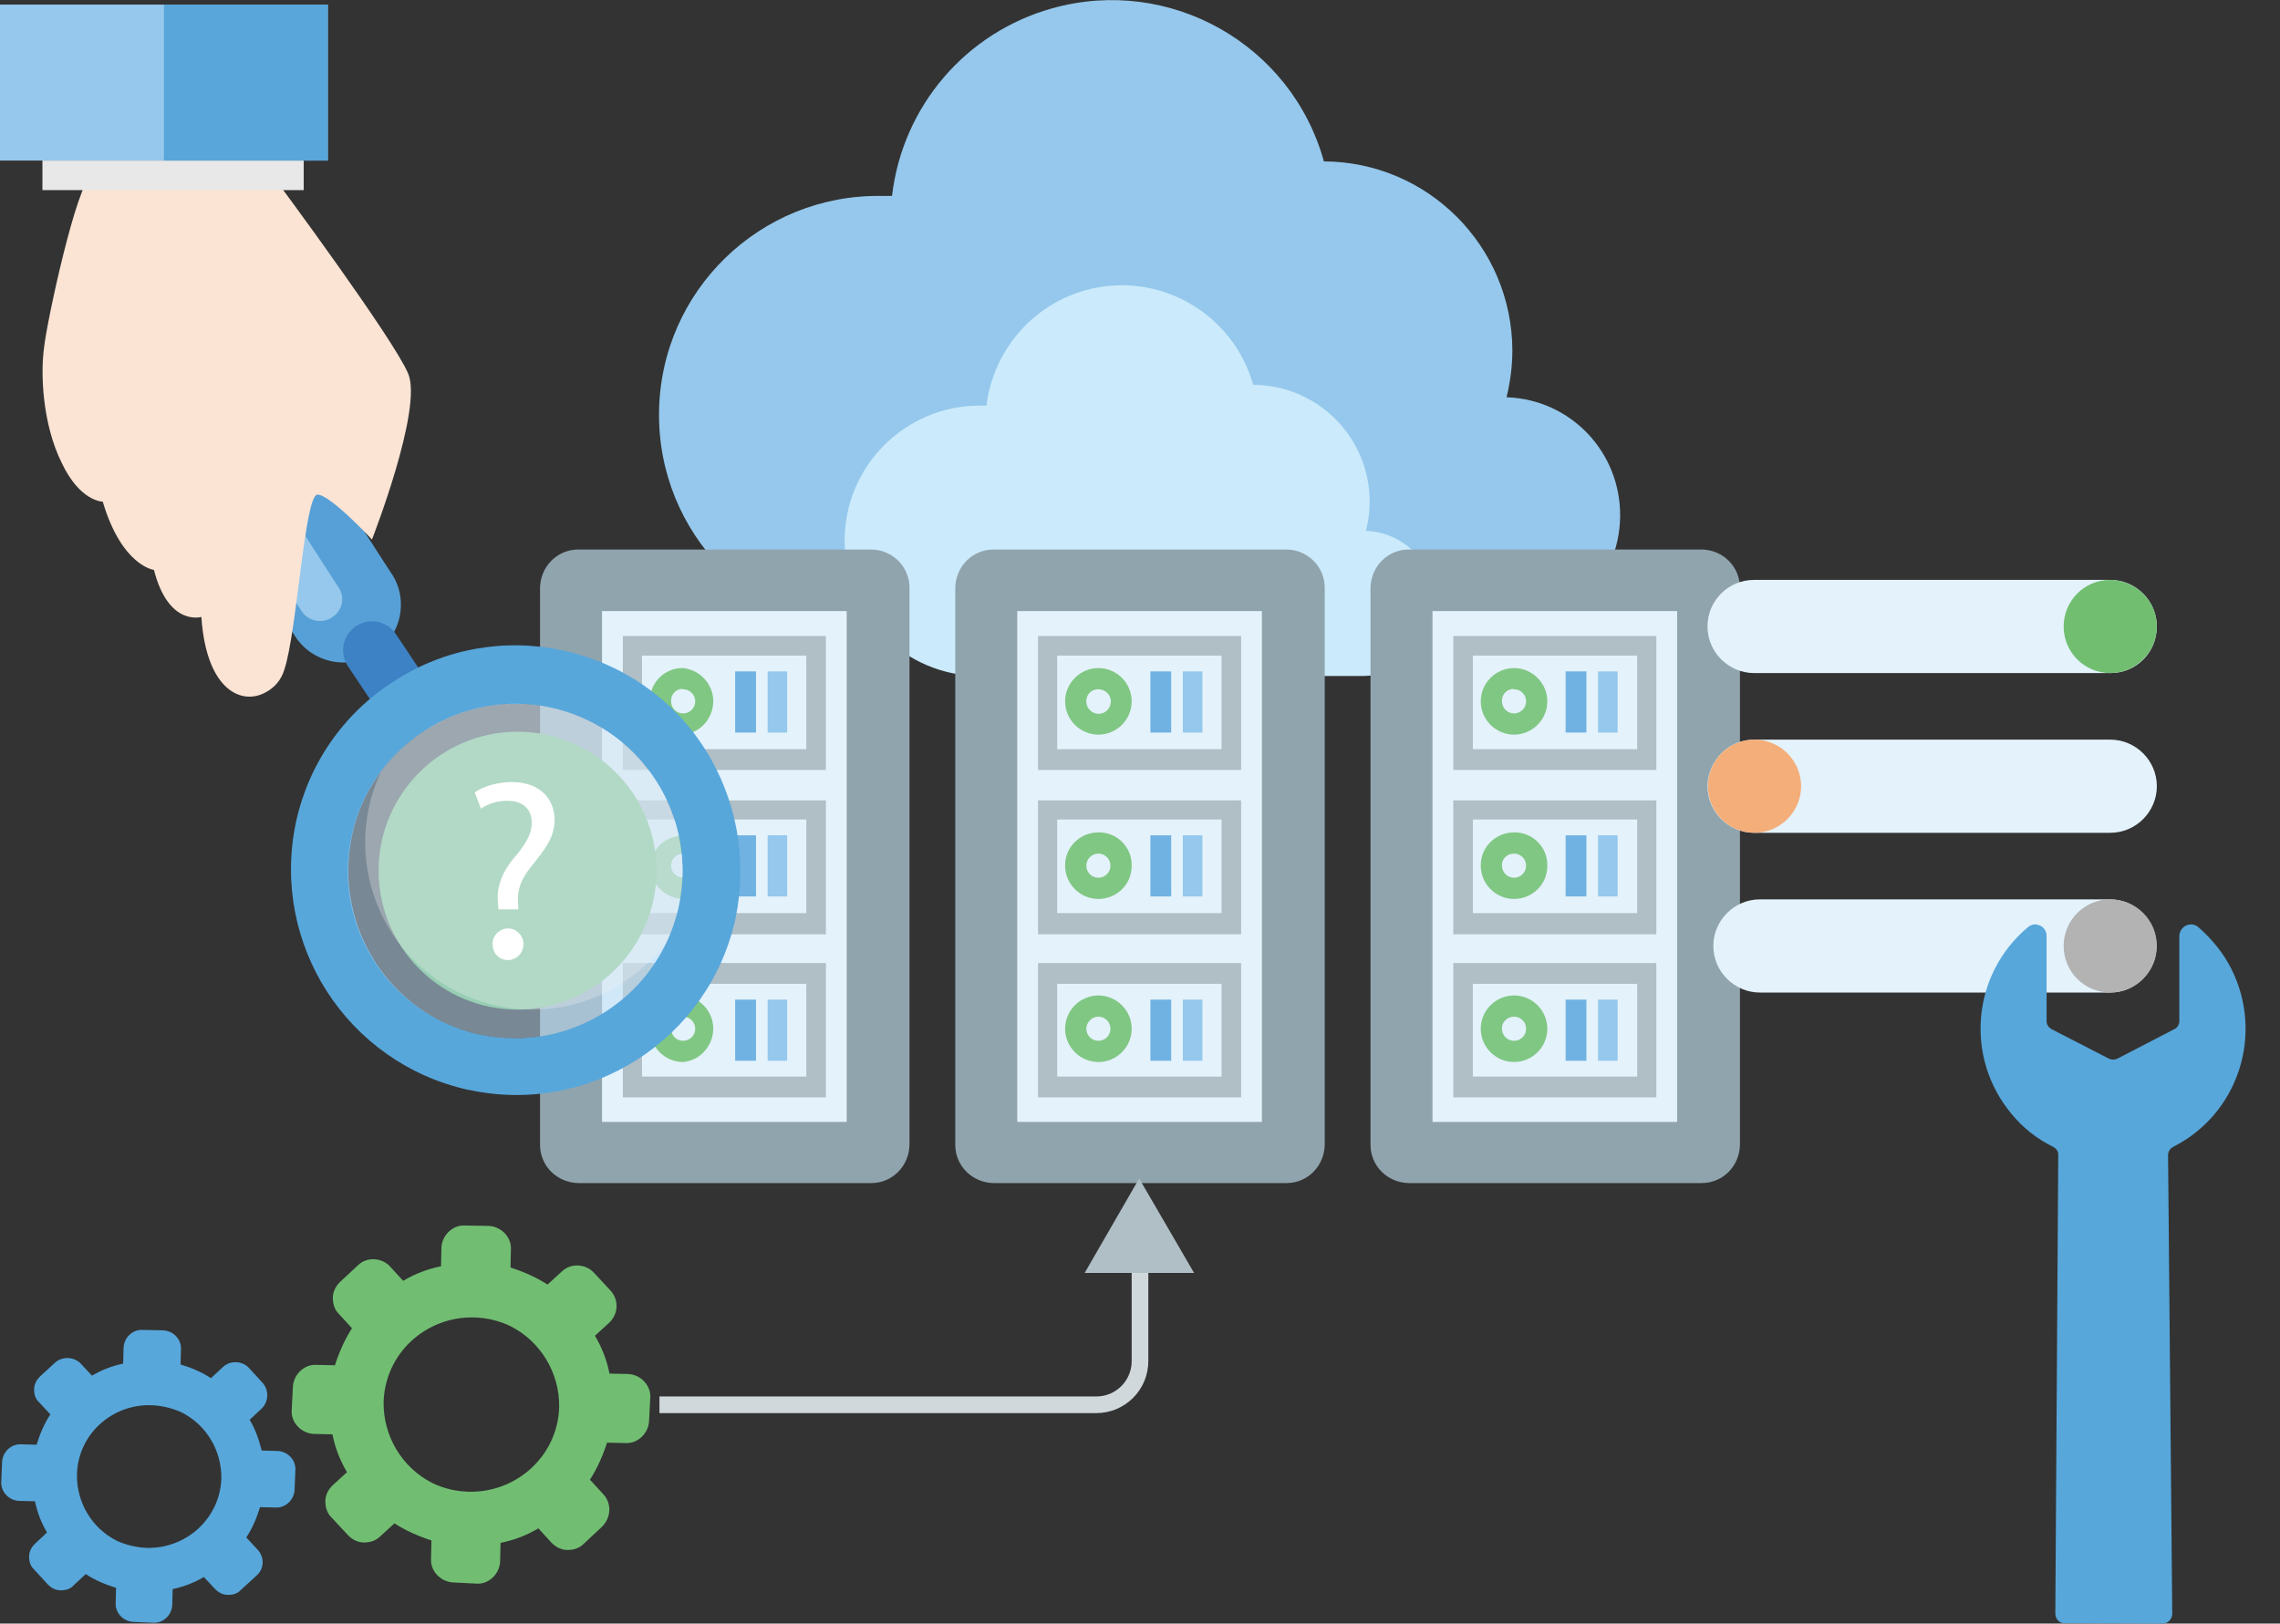
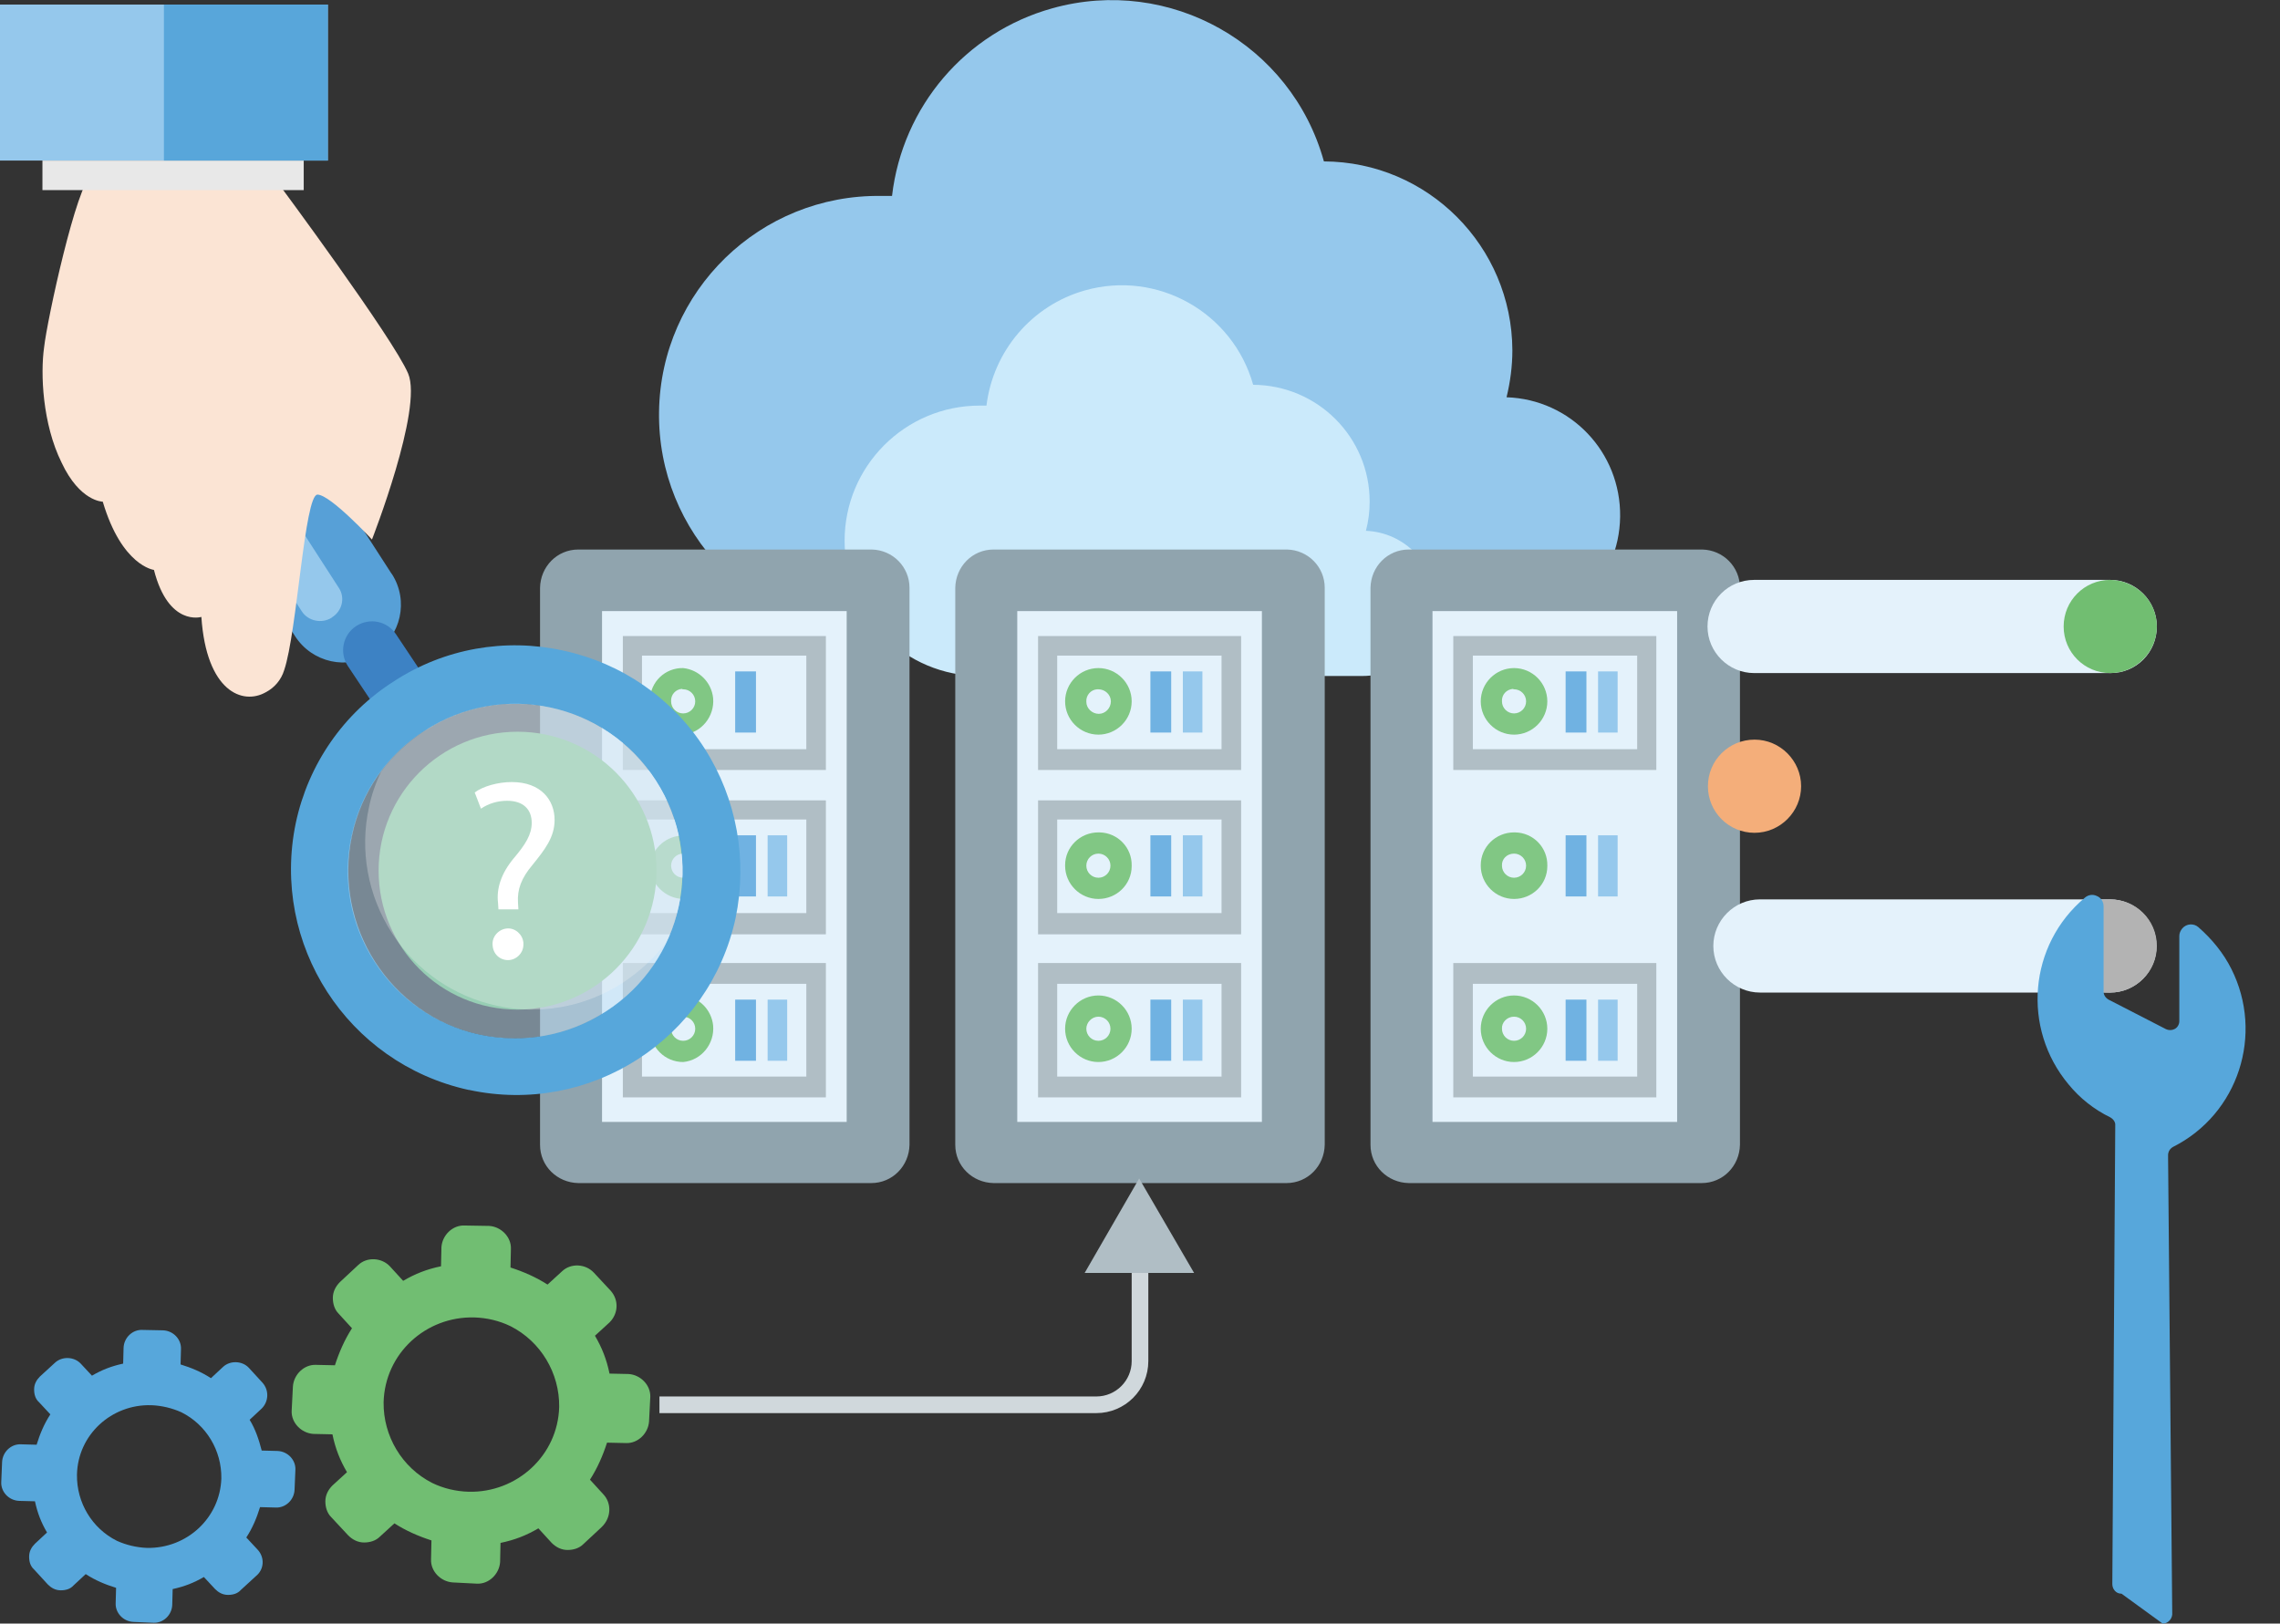
<svg xmlns="http://www.w3.org/2000/svg" version="1.1" id="Layer_1" x="0px" y="0px" viewBox="132 -53.8 548 390.3" style="enable-background:new 132 -53.8 548 390.3;" xml:space="preserve">
  <rect x="132" y="-53.8" width="548" height="390.3" fill="#333333" stroke="none" />
  <style type="text/css">
	.st0{fill:#95C8EC;}
	.st1{fill:#CBEAFB;}
	.st2{fill:#90A4AE;}
	.st3{fill:#E4F2FB;}
	.st4{fill:#B0BEC5;}
	.st5{fill:#70B2E2;}
	.st6{fill:#81C784;}
	.st7{fill:#F4AE7A;}
	.st8{fill:#71BE71;}
	.st9{fill:#B3B3B3;}
	.st10{fill:#57A7DB;}
	.st11{fill:#71BE72;}
	.st12{fill:#57A0D7;}
	.st13{fill:#3D82C4;}
	.st14{opacity:0.71;}
	.st15{opacity:0.71;fill:#BDDDF4;enable-background:new    ;}
	.st16{opacity:0.3;fill:#F1F2F2;enable-background:new    ;}
	.st17{fill:#FBE4D4;}
	.st18{fill:#E8E8E8;}
	.st19{fill:#58A6DA;}
	.st20{fill:#FFFFFF;}
	.st21{fill:none;stroke:#D0D8DC;stroke-width:4;stroke-miterlimit:10;}
</style>
  <title>Disrupted-on-premises and cloud environments</title>
  <path id="_Path_6" class="st0" d="M494.1,41.7c0.9-3.7,1.4-7.5,1.4-11.3c-0.1-25-20.3-45.3-45.3-45.4c-7.8-28.2-37.1-44.7-65.3-36.8  c-20.8,5.8-36,23.6-38.5,45.1h-2.6c-29.1-0.4-53,22.8-53.4,51.9s22.8,53,51.9,53.4c0.5,0,1,0,1.5,0h148.9  c15.7,0.1,28.5-12.5,28.7-28.2C521.6,54.9,509.5,42.2,494.1,41.7z" />
  <path id="_Path_7" class="st1" d="M460.3,73.8c0.6-2.3,0.9-4.6,0.9-7c0-15.5-12.5-28-28-28.1c-4.9-17.4-23-27.6-40.4-22.7  c-12.8,3.6-22.1,14.6-23.7,27.7h-1.6c-18,0-32.5,14.6-32.5,32.5c0,18,14.6,32.5,32.5,32.5c0,0,0,0,0,0h92c9.7,0,17.6-7.9,17.5-17.6  C477,81.9,469.7,74.2,460.3,73.8L460.3,73.8z" />
  <g>
    <path class="st2" d="M341.4,78.3H271c-5.1,0-9.1,4.1-9.2,9.2v133.9c0,5.1,4.1,9.1,9.2,9.2h70.4c5.1,0,9.1-4.1,9.2-9.2V87.5   c0-5-4-9.1-9.1-9.2C341.4,78.3,341.4,78.3,341.4,78.3z" />
    <path class="st2" d="M441.2,78.3h-70.4c-5.1,0-9.1,4.1-9.2,9.2v133.9c0,5.1,4.1,9.1,9.2,9.2h70.4c5.1,0,9.1-4.1,9.2-9.2V87.5   c0-5-4-9.1-9.1-9.2C441.3,78.3,441.2,78.3,441.2,78.3z" />
    <path class="st2" d="M541,78.3h-70.4c-5.1,0-9.1,4.1-9.2,9.2v133.9c0,5.1,4.1,9.1,9.2,9.2H541c5.1,0,9.1-4.1,9.2-9.2V87.5   c0-5-4-9.1-9.1-9.2C541.1,78.3,541.1,78.3,541,78.3z" />
    <rect x="276.7" y="93.1" class="st3" width="58.8" height="122.8" />
    <rect x="376.5" y="93.1" class="st3" width="58.8" height="122.8" />
    <rect x="476.3" y="93.1" class="st3" width="58.8" height="122.8" />
    <path class="st4" d="M330.5,177.7h-48.8V210h48.8V177.7z M325.8,205h-39.5v-22.3h39.5V205z" />
    <rect x="316.5" y="186.5" class="st0" width="4.7" height="14.7" />
    <rect x="308.7" y="186.5" class="st5" width="5" height="14.7" />
    <path class="st6" d="M296.2,201.5c4.4-0.4,7.6-4.4,7.2-8.8c-0.4-3.8-3.4-6.8-7.2-7.2c-4.3-0.1-7.9,3.3-8,7.7c0,0.1,0,0.2,0,0.3   C288.3,198,291.8,201.5,296.2,201.5z M296.2,190.6c1.6,0,2.9,1.3,2.9,2.9c0,1.6-1.3,2.9-2.9,2.9c0,0,0,0,0,0   c-1.6,0-2.9-1.3-2.9-2.9C293.3,192,294.6,190.6,296.2,190.6C296.2,190.6,296.2,190.6,296.2,190.6z" />
    <path class="st4" d="M330.5,138.6h-48.8v32.2h48.8V138.6z M325.8,165.7h-39.5v-22.5h39.5V165.7z" />
    <rect x="316.5" y="147" class="st0" width="4.7" height="14.7" />
    <rect x="308.7" y="147" class="st5" width="5" height="14.7" />
    <path class="st6" d="M296.2,162.3c4.4,0,8-3.5,8-7.9c0,0,0-0.1,0-0.1c-0.4-4.4-4.4-7.6-8.8-7.2c-3.8,0.4-6.8,3.4-7.2,7.2   C288.3,158.6,291.8,162.2,296.2,162.3z M296.2,151.4c1.6,0,2.9,1.3,2.9,2.9s-1.3,2.9-2.9,2.9s-2.9-1.3-2.9-2.9   C293.3,152.7,294.6,151.4,296.2,151.4C296.2,151.4,296.2,151.4,296.2,151.4z" />
    <path class="st4" d="M330.5,99.1h-48.8v32.2h48.8V99.1z M325.8,126.3h-39.5v-22.5h39.5V126.3z" />
-     <rect x="316.5" y="107.6" class="st0" width="4.7" height="14.7" />
    <rect x="308.7" y="107.6" class="st5" width="5" height="14.7" />
    <path class="st6" d="M296.2,122.8c4.4-0.4,7.6-4.4,7.2-8.8c-0.4-3.8-3.4-6.8-7.2-7.2c-4.3-0.1-7.9,3.3-8,7.7c0,0.1,0,0.2,0,0.3   C288.3,119.3,291.8,122.8,296.2,122.8z M296.2,111.9c1.6,0,2.9,1.3,2.9,2.9s-1.3,2.9-2.9,2.9c-1.6,0-2.9-1.3-2.9-2.9   c-0.1-1.6,1.1-2.9,2.6-3C296,111.9,296.1,111.9,296.2,111.9L296.2,111.9z" />
    <path class="st4" d="M430.3,177.7h-48.8V210h48.8V177.7z M425.6,205h-39.5v-22.3h39.5L425.6,205z" />
    <rect x="416.3" y="186.5" class="st0" width="4.7" height="14.7" />
    <rect x="408.5" y="186.5" class="st5" width="5" height="14.7" />
    <path class="st6" d="M396,201.5c4.4,0,8-3.6,8-8s-3.6-8-8-8s-8,3.6-8,8S391.6,201.5,396,201.5z M396,190.6c1.6,0,2.9,1.3,2.9,2.9   c0,1.6-1.3,2.9-2.9,2.9c0,0,0,0,0,0c-1.6,0-2.9-1.3-2.9-2.9C393.1,192,394.4,190.6,396,190.6C396,190.6,396,190.6,396,190.6z" />
    <path class="st4" d="M430.3,138.6h-48.8v32.2h48.8V138.6z M425.6,165.7h-39.5v-22.5h39.5L425.6,165.7z" />
    <rect x="416.3" y="147" class="st0" width="4.7" height="14.7" />
    <rect x="408.5" y="147" class="st5" width="5" height="14.7" />
    <path class="st6" d="M396,162.3c4.4,0,8-3.5,8-7.9c0,0,0-0.1,0-0.1c0.1-4.3-3.3-7.9-7.7-8c-0.1,0-0.2,0-0.3,0c-4.4,0-8,3.5-8,7.9   c0,0,0,0.1,0,0.1C388,158.7,391.6,162.3,396,162.3z M396,151.4c1.6,0,2.9,1.3,2.9,2.9s-1.3,2.9-2.9,2.9s-2.9-1.3-2.9-2.9   C393.1,152.7,394.4,151.4,396,151.4C396,151.4,396,151.4,396,151.4z" />
    <path class="st4" d="M430.3,99.1h-48.8v32.2h48.8V99.1z M425.6,126.3h-39.5v-22.5h39.5L425.6,126.3z" />
    <rect x="416.3" y="107.6" class="st0" width="4.7" height="14.7" />
    <rect x="408.5" y="107.6" class="st5" width="5" height="14.7" />
    <path class="st6" d="M396,122.8c4.4,0,8-3.6,8-8s-3.6-8-8-8s-8,3.6-8,8S391.6,122.8,396,122.8z M396,111.9c1.6,0,3,1.3,3,2.9   c0,1.6-1.3,3-2.9,3c-1.6,0-3-1.3-3-2.9c0,0,0,0,0,0c-0.1-1.6,1.1-2.9,2.6-3C395.9,111.9,396,111.9,396,111.9L396,111.9z" />
    <path class="st4" d="M530.1,177.7h-48.8V210h48.8V177.7z M525.5,205H486v-22.3h39.5L525.5,205z" />
    <rect x="516.1" y="186.5" class="st0" width="4.7" height="14.7" />
    <rect x="508.3" y="186.5" class="st5" width="5" height="14.7" />
    <path class="st6" d="M495.9,201.5c4.4,0,8-3.6,8-8s-3.6-8-8-8s-8,3.6-8,8S491.5,201.5,495.9,201.5z M495.9,190.6   c1.6,0,2.9,1.3,2.9,2.9c0,1.6-1.3,2.9-2.9,2.9c0,0,0,0,0,0c-1.6,0-2.9-1.3-2.9-2.9C492.9,192,494.2,190.6,495.9,190.6   C495.9,190.6,495.9,190.6,495.9,190.6z" />
-     <path class="st4" d="M530.1,138.6h-48.8v32.2h48.8V138.6z M525.5,165.7H486v-22.5h39.5L525.5,165.7z" />
    <rect x="516.1" y="147" class="st0" width="4.7" height="14.7" />
    <rect x="508.3" y="147" class="st5" width="5" height="14.7" />
    <path class="st6" d="M495.9,162.3c4.4,0,8-3.5,8-7.9c0,0,0-0.1,0-0.1c0.1-4.3-3.3-7.9-7.7-8c-0.1,0-0.2,0-0.3,0c-4.4,0-8,3.5-8,7.9   c0,0,0,0.1,0,0.1C487.9,158.7,491.5,162.3,495.9,162.3z M495.9,151.4c1.6,0,2.9,1.3,2.9,2.9s-1.3,2.9-2.9,2.9s-2.9-1.3-2.9-2.9   C492.9,152.7,494.2,151.4,495.9,151.4C495.9,151.4,495.9,151.4,495.9,151.4z" />
    <path class="st4" d="M530.1,99.1h-48.8v32.2h48.8V99.1z M525.5,126.3H486v-22.5h39.5L525.5,126.3z" />
    <rect x="516.1" y="107.6" class="st0" width="4.7" height="14.7" />
    <rect x="508.3" y="107.6" class="st5" width="5" height="14.7" />
    <path class="st6" d="M495.9,122.8c4.4,0,8-3.6,8-8s-3.6-8-8-8s-8,3.6-8,8S491.5,122.8,495.9,122.8z M495.9,111.9   c1.6,0,2.9,1.3,2.9,2.9s-1.3,2.9-2.9,2.9s-2.9-1.3-2.9-2.9c-0.1-1.6,1.1-2.9,2.7-3C495.7,111.9,495.8,111.9,495.9,111.9   L495.9,111.9z" />
  </g>
  <g>
-     <path class="st3" d="M553.6,124h85.6c6.1,0,11.2,5,11.2,11.2c0,6.1-5,11.2-11.2,11.2h-85.6c-6.1,0-11.2-5-11.2-11.2   C542.5,129,547.5,124,553.6,124z" />
    <path class="st7" d="M564.9,135.2c0,6.1-5,11.2-11.2,11.2s-11.2-5-11.2-11.2s5-11.2,11.2-11.2l0,0   C559.9,124,564.9,129.1,564.9,135.2z" />
    <path class="st3" d="M639.3,108h-85.7c-6.1,0-11.2-5-11.2-11.2s5-11.2,11.2-11.2l0,0h85.6c6.1,0,11.2,5,11.2,11.2   S645.5,108,639.3,108L639.3,108z" />
    <path class="st8" d="M650.4,96.8c0,6.1-5,11.2-11.2,11.2S628,103,628,96.8s5-11.2,11.2-11.2l0,0C645.3,85.7,650.4,90.6,650.4,96.8z   " />
    <path class="st3" d="M639.2,184.8H555c-6.1,0-11.2-5-11.2-11.2c0-6.1,5-11.2,11.2-11.2h40.7h43.4c6.1,0,11.2,5,11.2,11.2   C650.4,179.7,645.3,184.8,639.2,184.8L639.2,184.8z" />
    <path class="st9" d="M650.4,173.6c0,6.1-5,11.2-11.2,11.2s-11.2-5-11.2-11.2s5-11.2,11.2-11.2l0,0   C645.3,162.4,650.4,167.3,650.4,173.6z" />
-     <path class="st10" d="M651.8,336.5c1.2,0,2.2-1,2.3-2.2v-0.1l-1-109.8v-0.5c0-0.9,0.5-1.6,1.2-2c15.7-7.9,21.9-27.1,14-42.8   c-1.9-3.8-4.7-7.2-7.9-10c-1.1-1-2.9-0.9-3.9,0.3c-0.4,0.5-0.7,1.1-0.7,1.8v20.5c0,0.8-0.5,1.6-1.2,1.9l-13.7,7.1   c-0.6,0.3-1.4,0.3-2,0l-13.8-7.1c-0.7-0.4-1.2-1.1-1.2-1.9v-20.5c0-1.1-0.6-2.1-1.6-2.5c-1-0.5-2.1-0.3-2.9,0.4   c-13.5,11.3-15.2,31.4-3.9,44.9c2.7,3.3,6.1,6,10,7.9c0.7,0.4,1.3,1.1,1.2,2v0.5l-0.7,109.7c0,1.2,0.9,2.3,2.1,2.3c0,0,0,0,0.1,0   L651.8,336.5z" />
+     <path class="st10" d="M651.8,336.5c1.2,0,2.2-1,2.3-2.2v-0.1l-1-109.8v-0.5c0-0.9,0.5-1.6,1.2-2c15.7-7.9,21.9-27.1,14-42.8   c-1.9-3.8-4.7-7.2-7.9-10c-1.1-1-2.9-0.9-3.9,0.3c-0.4,0.5-0.7,1.1-0.7,1.8v20.5c0,0.8-0.5,1.6-1.2,1.9c-0.6,0.3-1.4,0.3-2,0l-13.8-7.1c-0.7-0.4-1.2-1.1-1.2-1.9v-20.5c0-1.1-0.6-2.1-1.6-2.5c-1-0.5-2.1-0.3-2.9,0.4   c-13.5,11.3-15.2,31.4-3.9,44.9c2.7,3.3,6.1,6,10,7.9c0.7,0.4,1.3,1.1,1.2,2v0.5l-0.7,109.7c0,1.2,0.9,2.3,2.1,2.3c0,0,0,0,0.1,0   L651.8,336.5z" />
  </g>
  <g>
    <circle class="st11" cx="256.4" cy="155.5" r="33.4" />
    <g id="_Group__1_">
      <path id="_Path_2-2" class="st12" d="M174.6,29.8L174.6,29.8c-6.4,4.1-8.3,12.6-4.1,19c0,0,0,0,0,0.1l32.4,50.2    c4.1,6.4,12.6,8.3,19,4.2l0.1-0.1l0,0c6.4-4.1,8.3-12.6,4.2-19l-0.1-0.1l-32.4-50.2c-4-6.4-12.3-8.3-18.7-4.4    C174.9,29.6,174.8,29.7,174.6,29.8z" />
      <path id="_Path_3-2" class="st0" d="M173.6,35.6c-2.4,1.6-3.1,4.8-1.5,7.2c0,0,0,0,0,0.1l32.4,50.2c1.5,2.4,4.8,3.1,7.2,1.6    l0.1-0.1c2.4-1.5,3.2-4.6,1.7-7c-0.1-0.1-0.1-0.2-0.2-0.3l-32.4-50.2C179.6,34.7,176.2,34.1,173.6,35.6z" />
      <g id="_Group_2">
        <path id="_Path_4-2" class="st13" d="M217.6,96.7c-3.2,2.1-4.1,6.4-2,9.6l0,0l6.8,10.2c2.1,3.2,6.4,4.1,9.6,2l0,0     c3.2-2.1,4.1-6.4,2-9.6l-6.8-10.2C225.1,95.5,220.9,94.6,217.6,96.7z" />
      </g>
      <path class="st10" d="M308.8,166.9c-6.3,29.1-35,47.6-64.1,41.3h-0.1c-29.1-6.4-47.6-35-41.5-64.2c3-14.1,11.5-26.4,23.7-34.1l0,0    c12-7.8,26.6-10.4,40.6-7.3c14,3,26.3,11.5,34,23.6C309.1,138.3,311.7,152.9,308.8,166.9z M289.7,133.9    c-11.9-18.6-36.7-24.1-55.3-12.2c-0.1,0-0.1,0.1-0.2,0.1l0,0c-9,5.7-15.4,14.8-17.6,25.3c-4.6,21.7,9.2,43.2,30.7,47.8    c10.4,2.2,21.3,0.3,30.2-5.5C296.2,177.4,301.7,152.6,289.7,133.9L289.7,133.9z" />
      <g id="_Group_3" class="st14">
        <path id="_Path_5-2" class="st15" d="M277.5,189.4c-18.6,12-43.5,6.7-55.5-12c-5.8-9-7.8-19.9-5.5-30.3     c2.2-10.5,8.6-19.6,17.6-25.3l0,0c18.6-12,43.4-6.7,55.4,11.9c0,0.1,0.1,0.1,0.1,0.2c12,18.6,6.7,43.4-11.9,55.4     C277.7,189.3,277.6,189.4,277.5,189.4z" />
      </g>
      <path id="_Path_6_1_" class="st16" d="M289.6,133.9c5.8,8.9,7.8,19.8,5.5,30.2c-0.6,2.9-1.6,5.8-2.9,8.5    c-2.9,3.9-6.5,7.2-10.6,9.9c-18.6,12-43.4,6.6-55.4-12c-5.8-9-7.8-19.9-5.5-30.3c0.6-2.9,1.6-5.8,2.9-8.5    c2.9-3.9,6.5-7.2,10.6-9.9l0,0c18.5-12,43.2-6.7,55.2,11.8C289.5,133.7,289.6,133.8,289.6,133.9L289.6,133.9z" />
    </g>
    <g id="_Group_4">
      <g id="_Group_5">
        <g id="_Group_6">
          <g id="_Group_7">
            <path id="_Path_7_1_" class="st17" d="M146.8,57.4c4.4,9.4,9.9,9.4,9.9,9.4c4.6,15.5,12.3,16.4,12.3,16.4       c3.5,13.7,11.4,11.3,11.4,11.3c1.2,17.9,9.9,21.3,15.5,18.1c2.1-1.1,3.7-3,4.4-5.3c3.1-9.1,4.9-42.2,8-42.2       s13.1,10.8,13.1,10.8s12.3-31.4,8.7-39.9S198.9-9.7,198.9-9.7c-1-0.1-2.1-0.2-3.1-0.2c-9.5-0.8-38.9-3.1-41.8-1.7       c-3.5,1.7-10.7,34.8-11.4,41.3C141.7,36,142.2,48.1,146.8,57.4z" />
            <g id="_Group_8">
              <polygon id="_Path_8" class="st0" points="192.9,-15.2 210.8,-15.2 210.8,-52.7 192.9,-52.7 132,-52.7 132,-15.2       " />
              <polygon id="_Path_9" class="st18" points="190.7,-8.1 205,-8.1 205,-15.2 190.7,-15.2 142.2,-15.2 142.2,-8.1       " />
            </g>
          </g>
        </g>
      </g>
      <polygon id="_Path_10" class="st19" points="201.8,-15.2 210.8,-15.2 210.8,-52.7 201.8,-52.7 171.4,-52.7 171.4,-15.2   " />
    </g>
    <path class="st20" d="M251.8,164.8l-0.1-1.6c-0.4-3.3,0.7-7,3.8-10.7c2.8-3.3,4.3-5.7,4.3-8.5c0-3.2-2-5.3-5.9-5.3   c-2.2,0-4.4,0.6-6.3,1.9l-1.5-3.9c2-1.5,5.6-2.5,8.9-2.5c7.1,0,10.3,4.4,10.3,9.1c0,4.2-2.4,7.2-5.3,10.8c-2.7,3.2-3.7,5.9-3.5,9.1   l0.1,1.6L251.8,164.8z M250.4,173.4c-0.2-2,1.4-3.8,3.4-4s3.8,1.4,4,3.4c0,0.2,0,0.4,0,0.5c0,2-1.7,3.7-3.7,3.7   S250.5,175.5,250.4,173.4L250.4,173.4z" />
  </g>
  <path class="st21" d="M290.5,283.9h105c5.8,0,10.5-4.7,10.5-10.5v-38.3" />
  <path id="XMLID_1960_" class="st10" d="M193.9,318.7l-2.7-2.9c1.5-2.3,2.5-4.7,3.3-7.3l3.8,0.1c2.3,0.1,4.4-1.8,4.5-4.3l0.2-4.8  c0.1-2.3-1.8-4.4-4.3-4.5l-3.8-0.1c-0.7-2.7-1.5-5.1-2.9-7.4l2.9-2.7c1.7-1.7,1.8-4.4,0.2-6.2l-3.3-3.6c-1.6-1.7-4.5-1.8-6.2-0.2  l-2.9,2.7c-2.3-1.5-4.7-2.5-7.3-3.3l0.1-3.7c0.1-2.3-1.8-4.4-4.3-4.5l-5-0.1c-2.3-0.1-4.4,1.8-4.5,4.3l-0.1,3.8  c-2.8,0.6-5.1,1.5-7.5,2.9l-2.7-2.9c-1.6-1.7-4.5-1.8-6.2-0.2l-3.6,3.3c-0.8,0.8-1.4,1.8-1.4,3.1c0,1.2,0.3,2.3,1.2,3.1l2.7,2.9  c-1.5,2.3-2.5,4.7-3.3,7.3l-3.8-0.1c-2.3-0.1-4.4,1.8-4.5,4.3l-0.2,4.8c-0.1,2.3,1.8,4.4,4.3,4.5l3.8,0.1c0.6,2.8,1.5,5.1,2.9,7.5  l-2.9,2.7c-0.8,0.8-1.4,1.8-1.4,3.1c0,1.2,0.3,2.3,1.2,3.1l3.3,3.6c0.8,0.8,1.8,1.4,3.1,1.4c1.2,0,2.3-0.3,3.1-1.2l2.9-2.7  c2.3,1.5,4.7,2.5,7.3,3.3l-0.1,3.7c-0.1,2.3,1.8,4.4,4.3,4.5l4.8,0.2c2.3,0.1,4.4-1.8,4.5-4.3l0.1-3.8c2.8-0.6,5.1-1.5,7.5-2.9  l2.7,2.9c0.8,0.8,1.8,1.4,3.1,1.4c1.2,0,2.3-0.3,3.1-1.2l3.6-3.3C195.6,323.4,195.6,320.5,193.9,318.7z M167.3,318.3  c-2.5-0.1-5-0.7-7.2-1.7c-6-3-9.7-9.2-9.6-15.9c0.2-9.6,8.3-17,17.9-16.7c2.5,0.1,5,0.7,7.2,1.7c6,3,9.7,9.2,9.6,15.9  C184.9,311.1,176.9,318.5,167.3,318.3z" />
  <path id="XMLID_1_" class="st11" d="M277,305.4l-3.2-3.5c1.8-2.8,3.1-5.8,4.1-8.9l4.6,0.1c2.8,0.1,5.3-2.3,5.5-5.2l0.3-5.9  c0.1-2.8-2.3-5.3-5.2-5.5l-4.6-0.1c-0.7-3.4-1.8-6.2-3.5-9.1l3.5-3.2c2.1-2.1,2.3-5.3,0.3-7.6l-4.1-4.4c-2-2.1-5.5-2.3-7.6-0.3  l-3.5,3.2c-2.8-1.8-5.8-3.1-8.9-4.1l0.1-4.5c0.1-2.8-2.3-5.3-5.2-5.5l-6-0.1c-2.8-0.1-5.3,2.3-5.5,5.2l-0.1,4.6  c-3.4,0.7-6.2,1.8-9.1,3.5l-3.2-3.5c-2-2.1-5.5-2.3-7.6-0.3l-4.4,4.1c-1,1-1.7,2.3-1.7,3.8c0,1.4,0.4,2.8,1.4,3.8l3.2,3.5  c-1.8,2.8-3.1,5.8-4.1,8.9l-4.6-0.1c-2.8-0.1-5.3,2.3-5.5,5.2l-0.3,5.9c-0.1,2.8,2.3,5.3,5.2,5.5l4.6,0.1c0.7,3.4,1.8,6.2,3.5,9.1  l-3.5,3.2c-1,1-1.7,2.3-1.7,3.8c0,1.4,0.4,2.8,1.4,3.8l4.1,4.4c1,1,2.3,1.7,3.8,1.7c1.4,0,2.8-0.4,3.8-1.4l3.5-3.2  c2.8,1.8,5.8,3.1,8.9,4.1l-0.1,4.6c-0.1,2.8,2.3,5.3,5.2,5.5l5.9,0.3c2.8,0.1,5.3-2.3,5.5-5.2l0.1-4.6c3.4-0.7,6.2-1.8,9.1-3.5  l3.2,3.5c1,1,2.3,1.7,3.8,1.7c1.4,0,2.8-0.4,3.8-1.4l4.4-4.1C279,311,279,307.5,277,305.4z M244.6,304.8c-3.1-0.1-6-0.8-8.7-2.1  c-7.3-3.7-11.8-11.3-11.7-19.4c0.3-11.7,10.1-20.7,21.8-20.4c3.1,0.1,6,0.8,8.7,2.1c7.3,3.7,11.8,11.3,11.7,19.4  C266.1,296.1,256.2,305.1,244.6,304.8z" />
  <g id="XMLID_5_">
    <polygon id="XMLID_6_" class="st4" points="419,252.2 405.8,229.5 392.7,252.2  " />
  </g>
</svg>